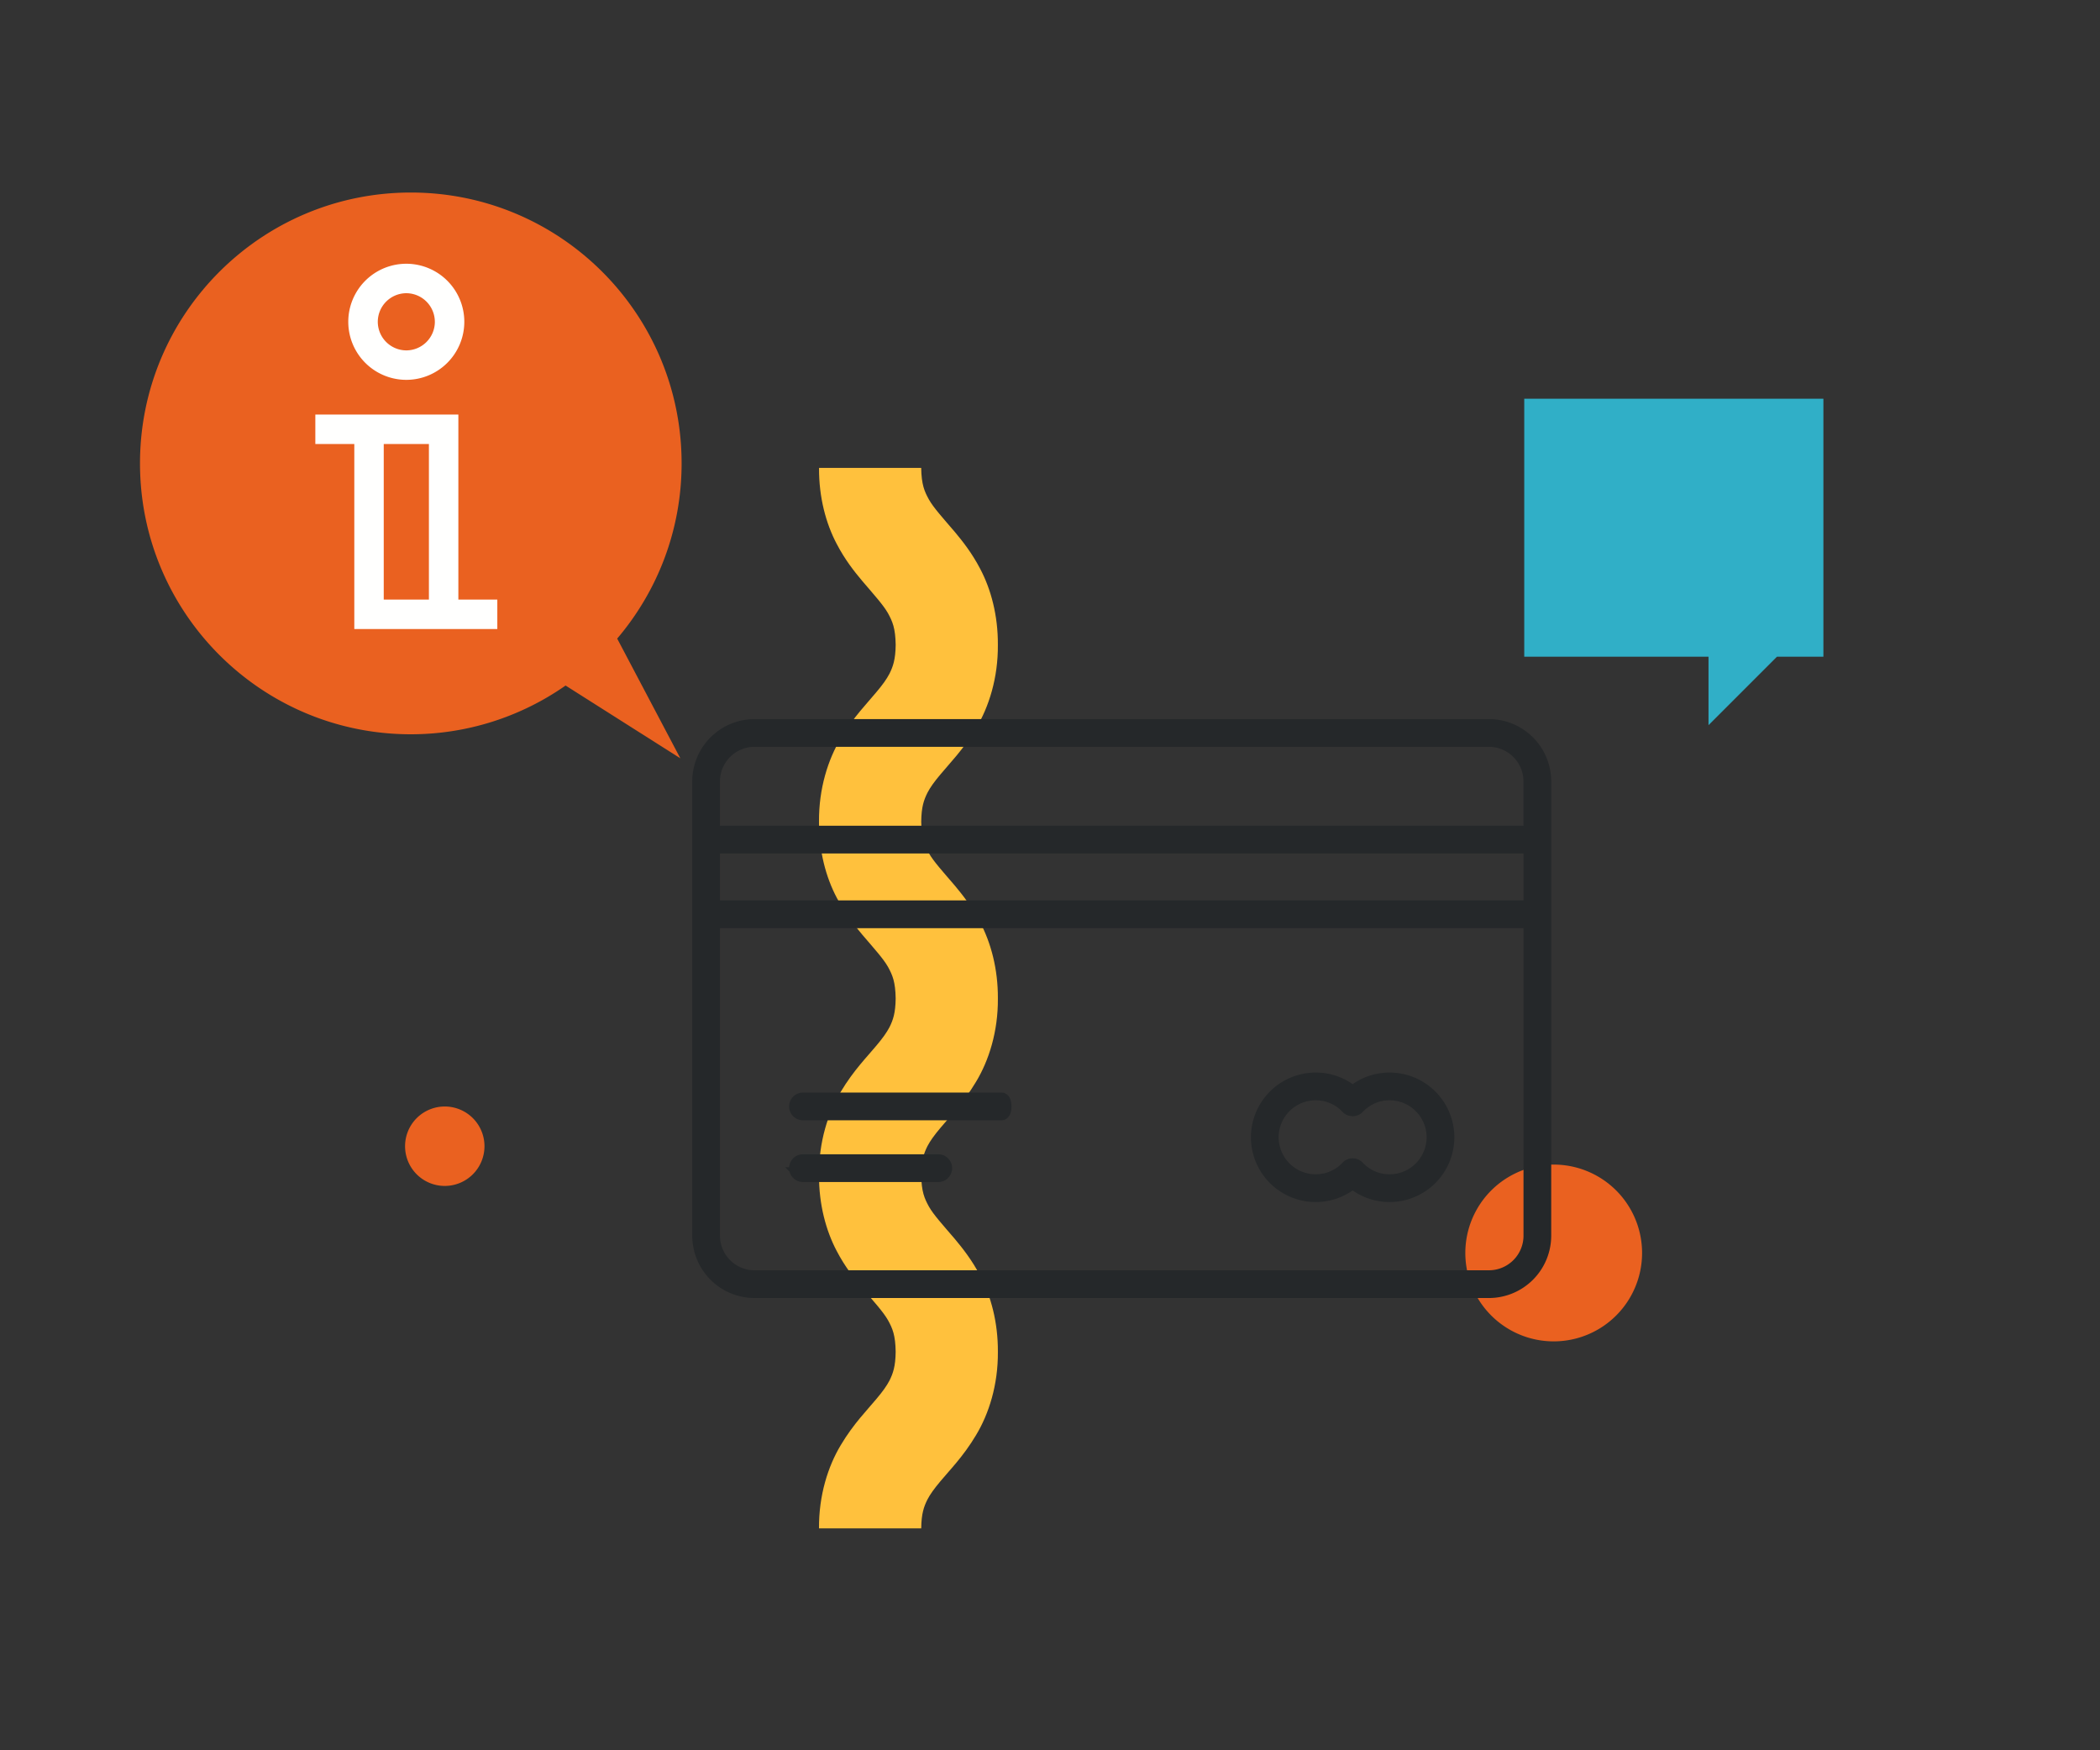
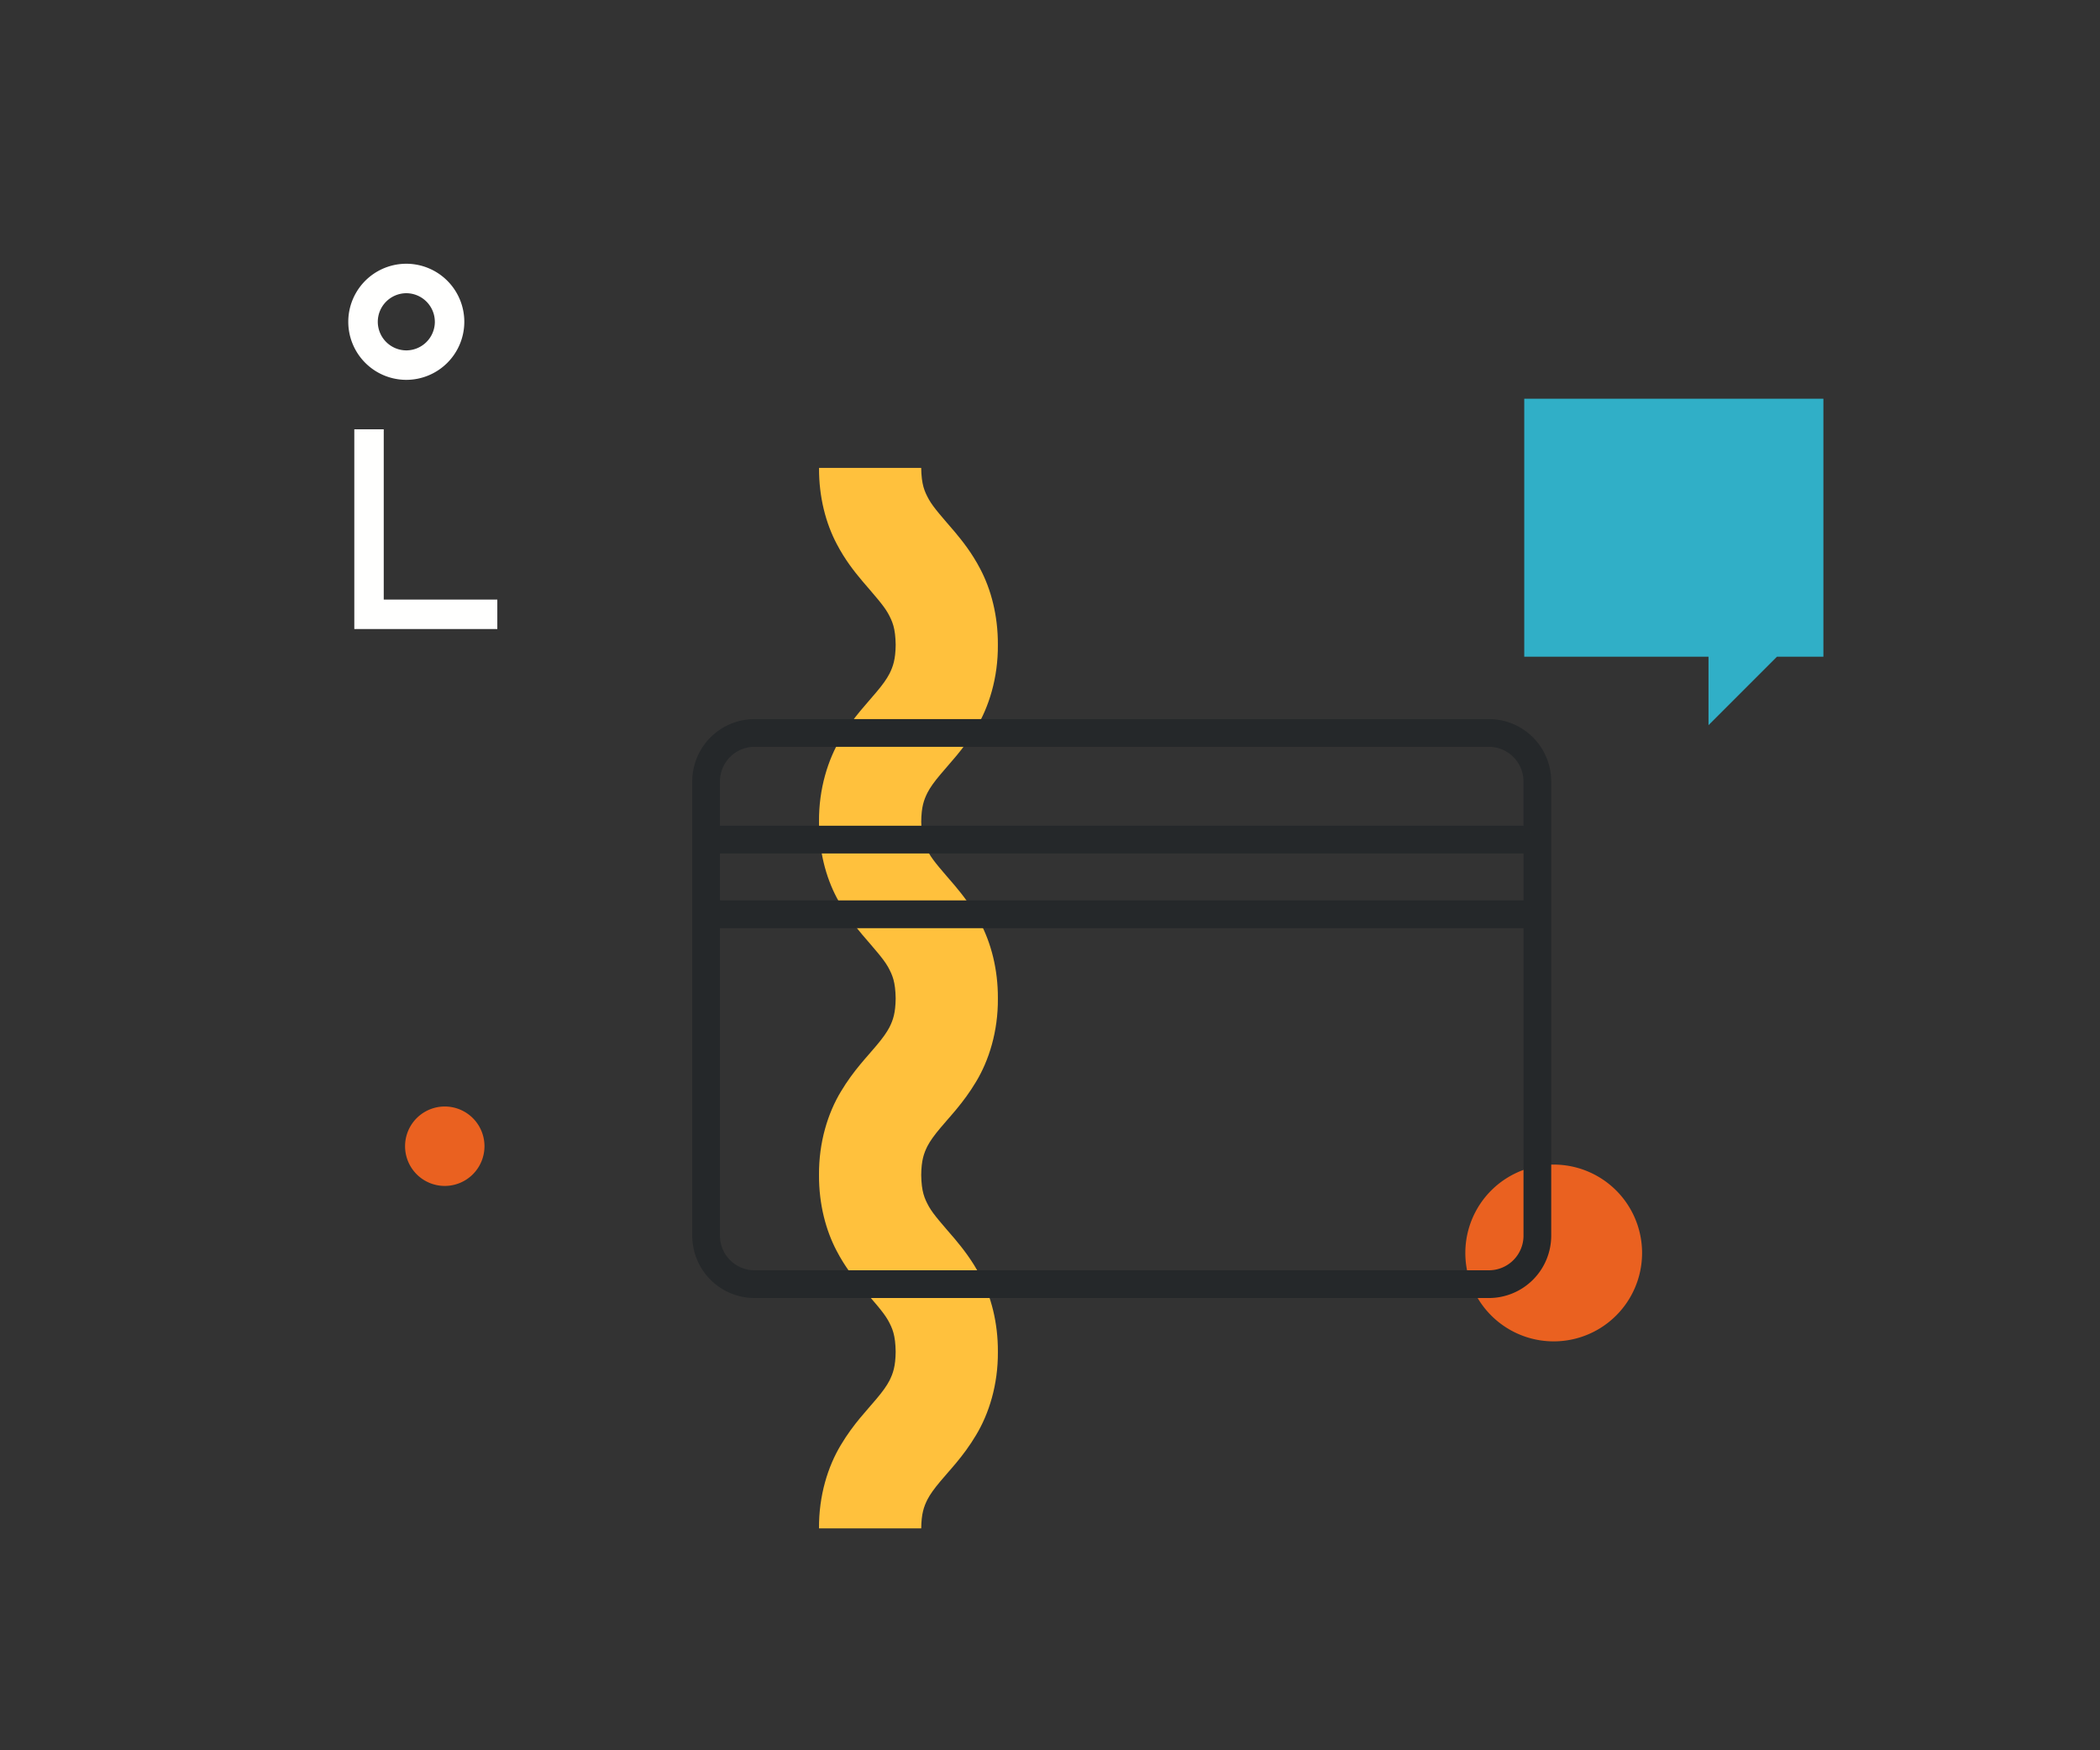
<svg xmlns="http://www.w3.org/2000/svg" width="120" height="100" viewBox="0 0 120 100">
  <rect x="0" y="0" width="120" height="100" fill="#333333" stroke="none" />
  <g fill="none" fill-rule="evenodd">
-     <path d="M0 0h120v100H0z" />
    <path d="M93.833 71.589a5.05 5.05 0 1 1-10.1-.003 5.05 5.05 0 0 1 10.1.003m-66.149-6.148a2.269 2.269 0 1 1-4.537-.002 2.269 2.269 0 0 1 4.537.002" fill="#EA6120" />
    <path fill="#30AFC7" d="M87.101 22.781h17.093v14.74h-2.655l-3.91 3.91v-3.91H87.1V22.78" />
-     <path d="M23.477 11c8.546 0 15.472 6.927 15.472 15.475 0 3.82-1.387 7.31-3.681 10.01l3.608 6.84-6.557-4.158a15.411 15.411 0 0 1-8.842 2.785C14.929 41.952 8 35.022 8 26.475 8 17.927 14.929 11 23.477 11" fill="#EA6120" />
-     <path fill="#FFFFFE" d="M26.192 35.099V23.685h-8.173v1.683h6.49v9.73h1.683" />
    <path fill="#FFFFFE" d="M20.246 24.526V35.94h8.172v-1.683h-6.49v-9.73h-1.682m5.444-6.142h-.841a1.637 1.637 0 0 1-1.631 1.634 1.637 1.637 0 0 1-1.63-1.634 1.637 1.637 0 0 1 1.63-1.633 1.637 1.637 0 0 1 1.63 1.633h1.684a3.316 3.316 0 0 0-3.314-3.316 3.316 3.316 0 0 0 0 6.633 3.317 3.317 0 0 0 3.314-3.317h-.842" />
    <path d="M52.642 87.322c.009-.843.149-1.236.353-1.647.16-.307.394-.631.742-1.044.51-.618 1.307-1.412 2.035-2.634.735-1.216 1.265-2.876 1.25-4.767.009-1.68-.397-3.18-1.015-4.347-.457-.876-.993-1.557-1.452-2.105-.704-.823-1.206-1.37-1.474-1.841-.261-.475-.425-.856-.44-1.805.01-.842.15-1.235.354-1.645.16-.307.393-.63.742-1.044.51-.618 1.305-1.412 2.035-2.634.735-1.215 1.265-2.876 1.25-4.765.009-1.68-.397-3.18-1.015-4.347-.457-.877-.993-1.558-1.452-2.107-.704-.823-1.206-1.37-1.472-1.84-.263-.475-.427-.856-.441-1.805.009-.846.15-1.24.355-1.652.159-.308.392-.632.741-1.045.51-.62 1.306-1.415 2.036-2.638.733-1.218 1.263-2.878 1.247-4.77.01-1.68-.396-3.182-1.014-4.348-.457-.876-.991-1.558-1.451-2.107-.704-.823-1.206-1.372-1.473-1.843-.263-.475-.427-.857-.443-1.808h-5.838c-.01 1.68.395 3.18 1.013 4.347.457.878.991 1.56 1.453 2.107.702.824 1.204 1.374 1.471 1.843.263.476.427.858.443 1.809-.01.845-.152 1.24-.356 1.653-.16.308-.393.632-.742 1.045-.51.62-1.305 1.415-2.035 2.637-.733 1.217-1.263 2.879-1.249 4.77-.008 1.68.397 3.18 1.015 4.346.457.876.993 1.558 1.453 2.105.704.824 1.206 1.373 1.473 1.842.261.476.425.855.44 1.806-.01.842-.15 1.235-.354 1.645-.16.307-.393.63-.742 1.044-.51.618-1.305 1.412-2.035 2.634-.734 1.215-1.264 2.876-1.25 4.765-.008 1.68.397 3.18 1.015 4.347.457.876.993 1.558 1.453 2.105.704.824 1.206 1.373 1.473 1.841.263.475.425.856.44 1.805-.01.844-.15 1.235-.354 1.647-.16.306-.393.63-.742 1.044-.51.619-1.306 1.412-2.035 2.634-.734 1.216-1.264 2.877-1.25 4.767h5.842" fill="#FFC13D" />
    <g fill="#25282A" fill-rule="nonzero" stroke="#25282A" stroke-width=".842">
      <path d="M85.08 41.506H43.118a3.143 3.143 0 0 0-3.14 3.14V70.6a3.143 3.143 0 0 0 3.14 3.14H85.08a3.143 3.143 0 0 0 3.14-3.14V44.645a3.143 3.143 0 0 0-3.14-3.14ZM87.479 70.6a2.4 2.4 0 0 1-2.397 2.397H43.117a2.4 2.4 0 0 1-2.398-2.397V52.608h46.759V70.6Zm0-18.735h-46.76V48.34h46.759v3.525Zm0-4.267h-46.76v-2.953a2.4 2.4 0 0 1 2.398-2.397H85.08a2.4 2.4 0 0 1 2.397 2.397v2.953Z" />
-       <path d="M75.181 68.256c.785 0 1.523-.273 2.113-.775.59.502 1.328.775 2.113.775a3.282 3.282 0 0 0 3.278-3.278 3.282 3.282 0 0 0-3.278-3.278c-.785 0-1.523.272-2.113.774a3.237 3.237 0 0 0-2.113-.774 3.282 3.282 0 0 0-3.278 3.278 3.282 3.282 0 0 0 3.278 3.278Zm0-5.814a2.51 2.51 0 0 1 1.843.798c.14.148.4.148.54 0a2.51 2.51 0 0 1 1.843-.798 2.539 2.539 0 0 1 2.535 2.536 2.539 2.539 0 0 1-2.535 2.535 2.51 2.51 0 0 1-1.843-.797.37.37 0 0 0-.54 0 2.51 2.51 0 0 1-1.843.797 2.539 2.539 0 0 1-2.536-2.535 2.539 2.539 0 0 1 2.536-2.536Zm-29.297 1.144h11.343c.205 0 .205-.742 0-.742H45.884a.371.371 0 0 0 0 .742Zm0 3.526h7.731a.371.371 0 0 0 0-.743h-7.731a.371.371 0 0 0 0 .743Z" />
    </g>
  </g>
</svg>